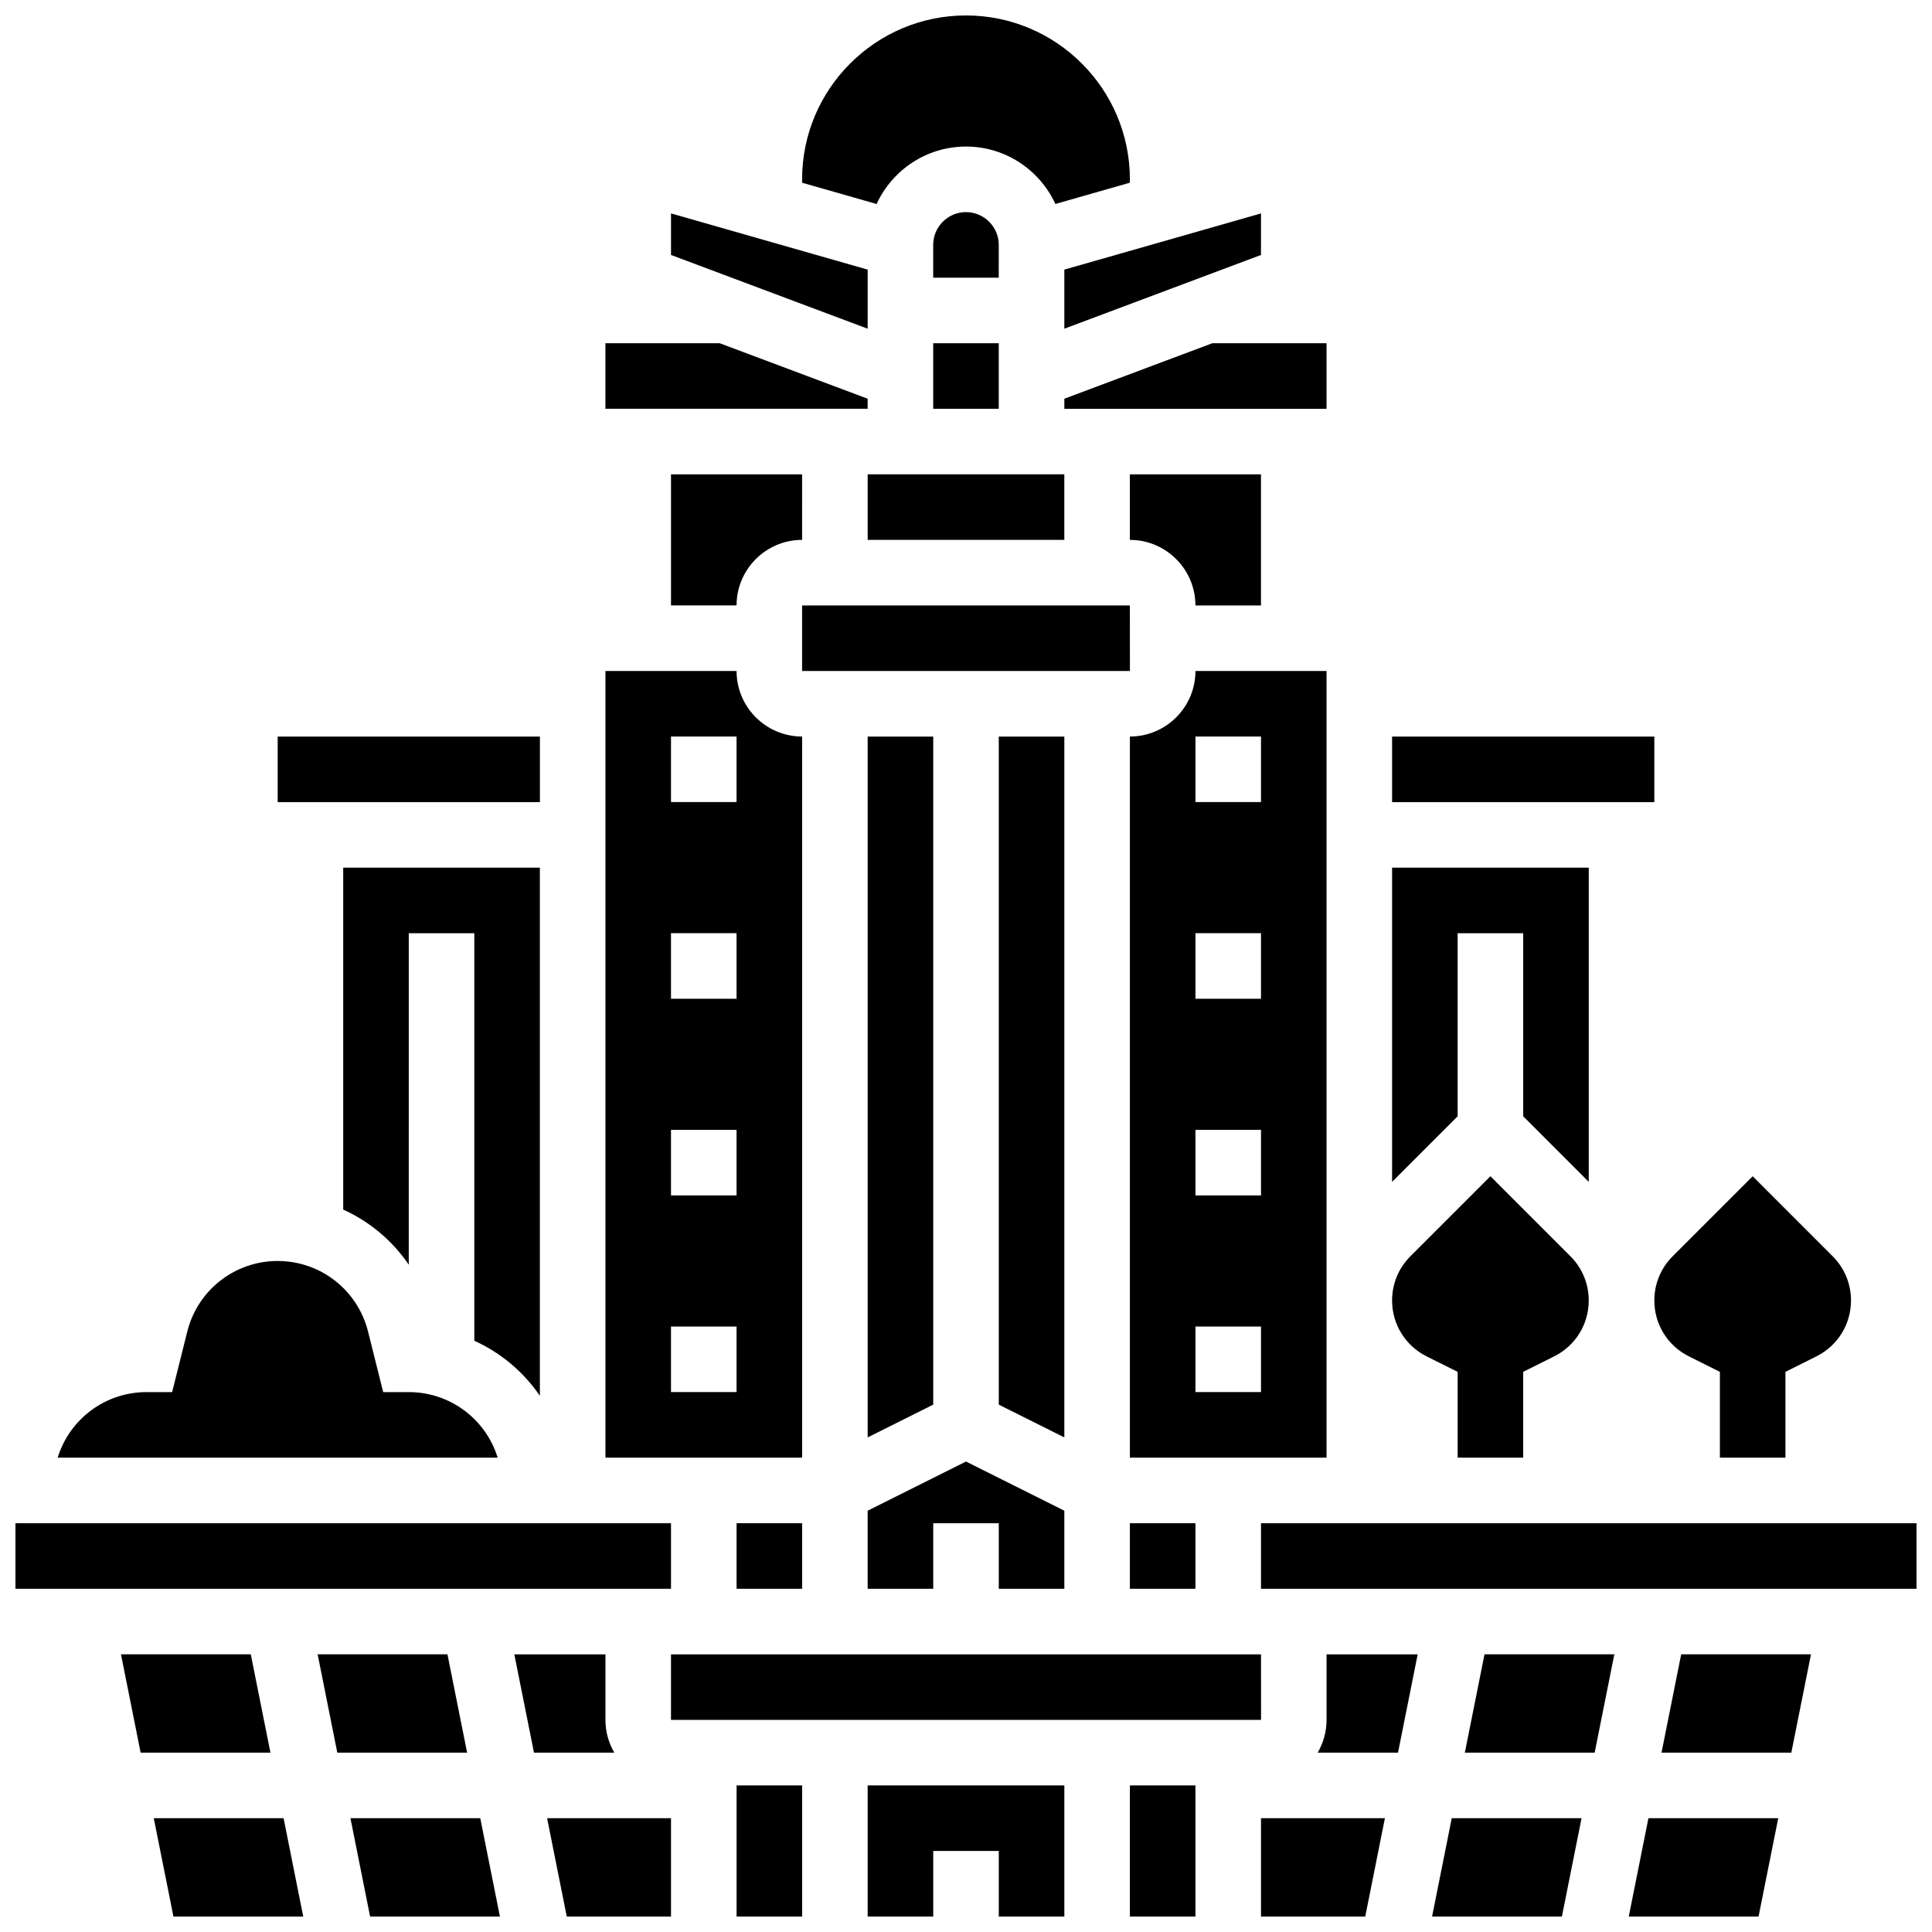
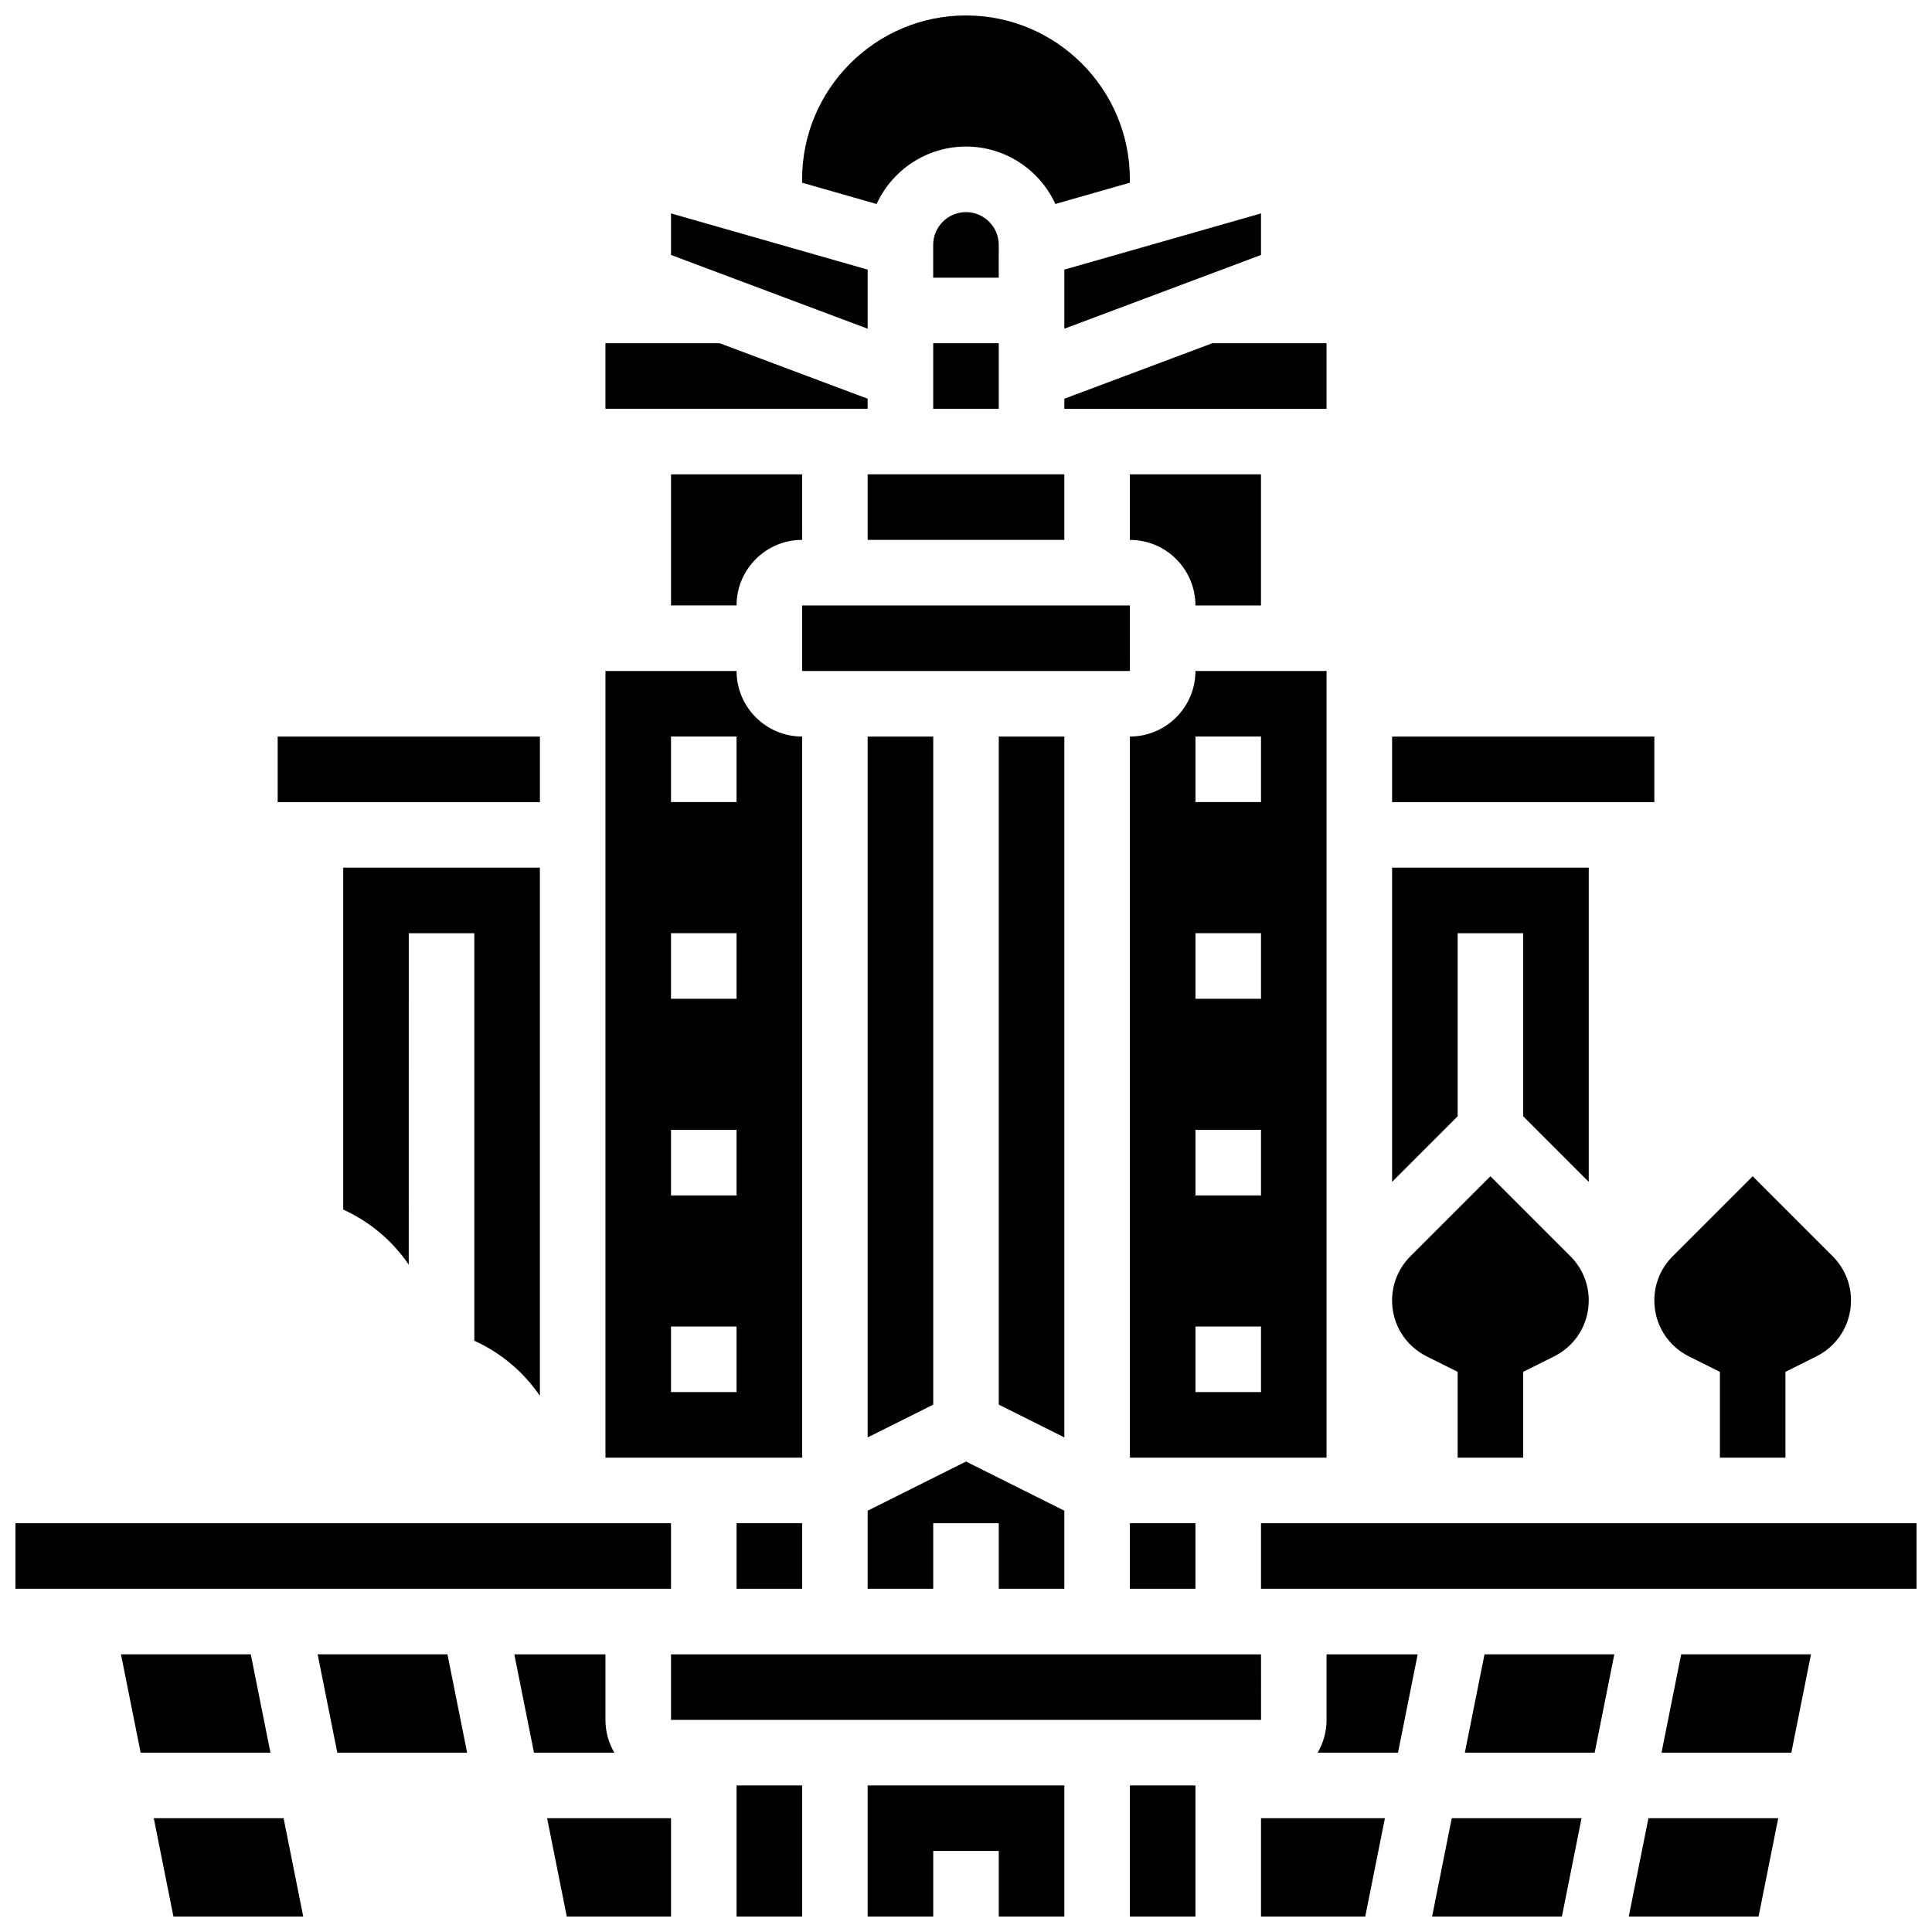
<svg xmlns="http://www.w3.org/2000/svg" width="800px" height="800px" version="1.1" viewBox="144 144 512 512">
  <defs>
    <clipPath id="l">
      <path d="m356 148.09h88v50.906h-88z" />
    </clipPath>
    <clipPath id="h">
      <path d="m339 617h18v34.902h-18z" />
    </clipPath>
    <clipPath id="g">
      <path d="m373 617h54v34.902h-54z" />
    </clipPath>
    <clipPath id="f">
      <path d="m236 625h41v26.902h-41z" />
    </clipPath>
    <clipPath id="e">
      <path d="m288 625h34v26.902h-34z" />
    </clipPath>
    <clipPath id="d">
      <path d="m443 617h18v34.902h-18z" />
    </clipPath>
    <clipPath id="c">
      <path d="m478 547h173.9v19h-173.9z" />
    </clipPath>
    <clipPath id="b">
      <path d="m575 625h41v26.902h-41z" />
    </clipPath>
    <clipPath id="a">
      <path d="m478 625h34v26.902h-34z" />
    </clipPath>
    <clipPath id="k">
      <path d="m523 625h41v26.902h-41z" />
    </clipPath>
    <clipPath id="j">
-       <path d="m148.09 547h173.91v19h-173.91z" />
+       <path d="m148.09 547h173.91v19h-173.91" />
    </clipPath>
    <clipPath id="i">
      <path d="m184 625h41v26.902h-41z" />
    </clipPath>
  </defs>
  <path d="m443.43 547.67h17.371v17.371h-17.371z" />
  <path d="m460.8 304.45h17.371v-34.746h-34.746v17.371c9.578 0 17.375 7.797 17.375 17.375z" />
  <path d="m365.25 252.33h8.684v-2.668l-39.215-14.707h-30.273v17.375z" />
  <path d="m373.94 269.7h52.117v17.371h-52.117z" />
  <path d="m408.68 208.9c0-4.789-3.898-8.688-8.688-8.688-4.789 0-8.688 3.898-8.688 8.688v8.688h17.371z" />
  <path d="m495.55 234.96h-30.273l-39.215 14.707v2.668h69.488z" />
  <path d="m391.31 234.96h17.371v17.371h-17.371z" />
  <g clip-path="url(#l)">
    <path d="m400 182.84c10.5 0 19.566 6.25 23.688 15.219l19.742-5.641v-0.891c0-23.949-19.484-43.434-43.434-43.434-23.949 0-43.434 19.484-43.434 43.434v0.895l19.742 5.641c4.125-8.973 13.191-15.223 23.695-15.223z" />
  </g>
  <path d="m426.06 231.11 52.117-19.543v-11.008l-52.117 14.891z" />
  <path d="m373.94 215.45-52.117-14.891v11.008l52.117 19.543z" />
  <path d="m478.18 530.29h17.371v-208.47h-34.746c0 9.578-7.793 17.371-17.371 17.371v191.1zm-17.371-191.1h17.371v17.371h-17.371zm0 52.117h17.371v17.371h-17.371zm0 52.117h17.371v17.371h-17.371zm0 52.117h17.371v17.371h-17.371z" />
  <path d="m356.57 269.7h-34.746v34.746h17.371c0-9.578 7.793-17.371 17.371-17.371z" />
  <path d="m530.29 391.31h17.375v48.52l17.371 17.375v-83.27h-52.117v83.27l17.371-17.375z" />
  <path d="m512.92 339.2h69.492v17.371h-69.492z" />
  <path d="m591.57 503.45 8.219 4.109v22.738h17.371v-22.742l8.219-4.109c5.644-2.824 9.152-8.5 9.152-14.812 0-4.422-1.723-8.582-4.852-11.711l-21.203-21.203-21.207 21.207c-3.129 3.129-4.852 7.285-4.852 11.711 0 6.312 3.504 11.988 9.152 14.812z" />
  <path d="m522.07 503.45 8.219 4.109v22.738h17.371v-22.742l8.219-4.109c5.644-2.824 9.152-8.5 9.152-14.812 0-4.422-1.723-8.582-4.852-11.711l-21.203-21.203-21.207 21.207c-3.129 3.129-4.852 7.285-4.852 11.711 0 6.312 3.508 11.988 9.152 14.812z" />
  <path d="m426.06 339.2h-17.375v177.04l17.375 8.688z" />
  <path d="m443.44 321.82-0.012-17.371h-86.863v17.371h86.863 0.012z" />
  <path d="m426.06 565.04v-20.691l-26.059-13.027-26.062 13.027v20.691h17.375v-17.371h17.371v17.371z" />
  <path d="m373.94 339.2v185.73l17.375-8.688v-177.04z" />
  <path d="m217.59 339.2h69.492v17.371h-69.492z" />
  <g clip-path="url(#h)">
    <path d="m339.2 617.16h17.371v34.746h-17.371z" />
  </g>
  <g clip-path="url(#g)">
    <path d="m373.94 651.9h17.375v-17.371h17.371v17.371h17.375v-34.746h-52.121z" />
  </g>
  <path d="m478.19 599.79-0.008-17.371h-156.36v17.371h156.36 0.012z" />
  <g clip-path="url(#f)">
-     <path d="m236.87 625.84 5.211 26.059h34.402l-5.211-26.059z" />
-   </g>
+     </g>
  <g clip-path="url(#e)">
    <path d="m294.2 651.9h27.625v-26.059h-32.836z" />
  </g>
  <g clip-path="url(#d)">
    <path d="m443.43 617.16h17.371v34.746h-17.371z" />
  </g>
  <path d="m304.45 599.79v-17.371h-24.148l5.211 26.059h21.289c-1.488-2.559-2.352-5.519-2.352-8.688z" />
  <g clip-path="url(#c)">
    <path d="m478.18 547.67v17.371h173.73v-17.371z" />
  </g>
  <g clip-path="url(#b)">
    <path d="m575.64 651.9h34.398l5.211-26.059h-34.398z" />
  </g>
  <path d="m584.32 608.47h34.402l5.211-26.059h-34.402z" />
  <path d="m262.58 582.41h-34.402l5.211 26.059h34.402z" />
  <path d="m532.2 608.47h34.402l5.211-26.059h-34.402z" />
  <path d="m495.55 599.79c0 3.168-0.867 6.129-2.352 8.688h21.289l5.211-26.059h-24.148z" />
  <g clip-path="url(#a)">
    <path d="m478.18 651.9h27.625l5.211-26.059h-32.836z" />
  </g>
  <g clip-path="url(#k)">
    <path d="m523.52 651.9h34.398l5.211-26.059h-34.402z" />
  </g>
  <path d="m210.46 582.41h-34.402l5.211 26.059h34.402z" />
  <g clip-path="url(#j)">
    <path d="m313.14 565.04h8.684v-17.371h-173.73v17.371z" />
  </g>
-   <path d="m252.33 512.92h-6.781l-4.012-16.043c-2.754-11.012-12.605-18.703-23.953-18.703-11.352 0-21.199 7.691-23.953 18.703l-4.012 16.043h-6.781c-10.883 0-20.371 7.082-23.559 17.371h116.61c-3.191-10.289-12.676-17.371-23.559-17.371z" />
  <g clip-path="url(#i)">
    <path d="m184.75 625.84 5.211 26.059h34.398l-5.207-26.059z" />
  </g>
  <path d="m339.2 547.67h17.371v17.371h-17.371z" />
  <path d="m287.07 513.91v-139.97h-52.117v90.609c7.004 3.172 13.023 8.223 17.371 14.602l0.004-87.836h17.371v108c7.004 3.172 13.023 8.211 17.371 14.594z" />
  <path d="m330.51 530.29h26.059v-191.1c-9.578 0-17.371-7.793-17.371-17.371h-34.746v208.47h17.371zm-8.688-191.1h17.371v17.371h-17.371zm0 52.117h17.371v17.371h-17.371zm0 52.117h17.371v17.371h-17.371zm0 52.117h17.371v17.371h-17.371z" />
</svg>